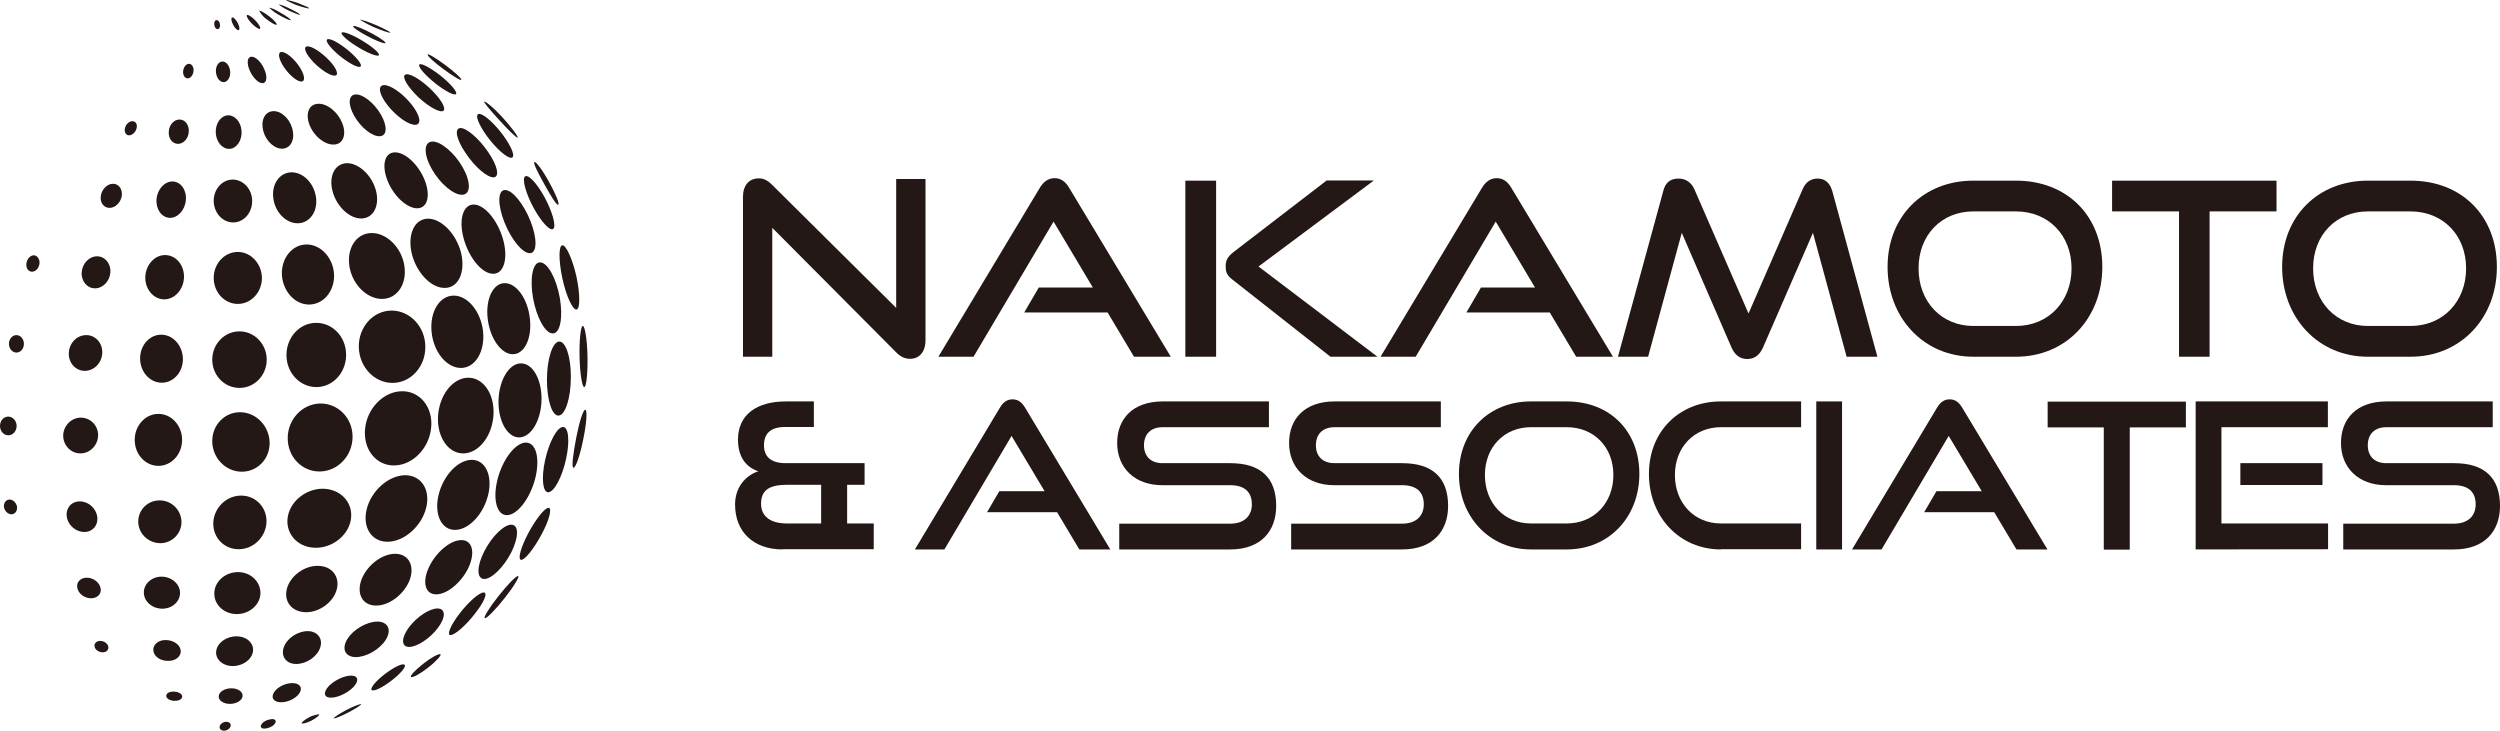
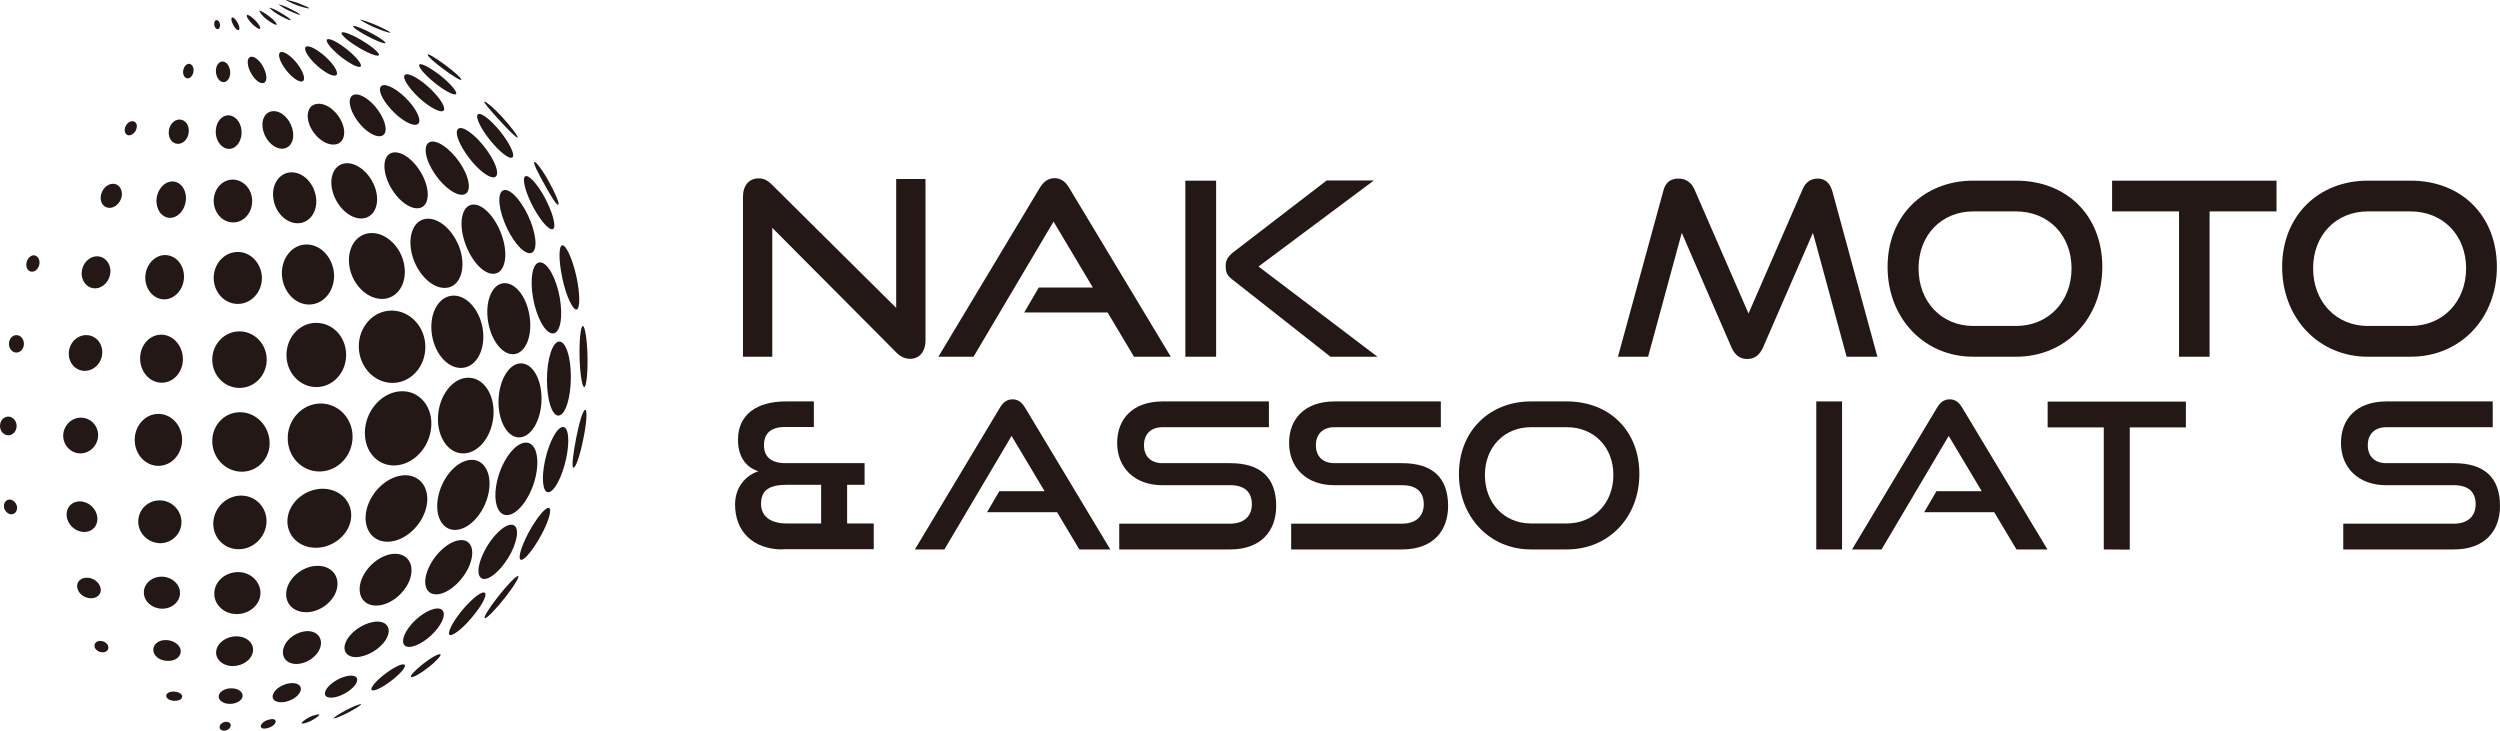
<svg xmlns="http://www.w3.org/2000/svg" id="_レイヤー_1" data-name=" レイヤー 1" width="120.26" height="35.15" viewBox="0 0 120.26 35.15">
  <defs>
    <style>
      .cls-1 {
        fill: #231815;
        stroke-width: 0px;
      }
    </style>
  </defs>
  <g>
    <path class="cls-1" d="m37.15,10.96v6.2h-1.41v-7.69c0-.55.29-.89.76-.89.22,0,.41.08.63.3l5.98,5.93v-6.2h1.41v7.76c0,.56-.3.89-.74.89-.25,0-.47-.1-.68-.32,0,0-5.95-5.98-5.95-5.98Z" />
    <path class="cls-1" d="m54.55,17.16l-1.27-2.13h-4.01l.7-1.2h2.6l-1.89-3.17-3.85,6.5h-1.69l4.87-8.11c.17-.29.4-.48.72-.48s.54.19.71.48l4.88,8.11h-1.77Z" />
    <path class="cls-1" d="m57.02,17.16v-8.47h1.48v8.47h-1.48Zm6.98,0l-4.74-3.73c-.26-.2-.3-.38-.3-.62,0-.26.07-.44.37-.68l4.49-3.45h2.27l-5.55,4.14,5.72,4.34s-2.26,0-2.26,0Z" />
-     <path class="cls-1" d="m75.82,17.16l-1.27-2.13h-4.01l.7-1.2h2.6l-1.89-3.17-3.85,6.5h-1.69l4.87-8.11c.17-.29.4-.48.72-.48s.54.19.71.48l4.88,8.11h-1.77Z" />
    <path class="cls-1" d="m88.83,17.16l-1.62-5.96-2.4,5.51c-.16.36-.4.56-.76.56s-.6-.2-.76-.56l-2.39-5.51-1.62,5.96h-1.45l2.18-7.97c.1-.41.34-.6.74-.6.32,0,.6.17.75.5l2.61,5.99,2.61-5.99c.14-.33.4-.5.71-.5.36,0,.59.2.71.6l2.17,7.97h-1.48,0Z" />
    <path class="cls-1" d="m94.92,17.16c-2.37,0-4.12-1.86-4.12-4.32s1.75-4.15,4.12-4.15h2.06c2.45,0,4.15,1.69,4.15,4.15s-1.74,4.32-4.15,4.32h-2.06Zm2.06-1.48c1.56,0,2.67-1.18,2.67-2.77s-1.11-2.74-2.67-2.74h-2.06c-1.52,0-2.63,1.13-2.63,2.74s1.11,2.77,2.63,2.77h2.06Z" />
    <path class="cls-1" d="m104.82,17.16v-6.99h-3.22v-1.48h7.91v1.48h-3.22v6.99s-1.47,0-1.47,0Z" />
    <path class="cls-1" d="m113.9,17.16c-2.37,0-4.12-1.86-4.12-4.32s1.75-4.15,4.12-4.15h2.06c2.45,0,4.15,1.69,4.15,4.15s-1.74,4.32-4.15,4.32h-2.06Zm2.06-1.48c1.56,0,2.67-1.18,2.67-2.77s-1.11-2.74-2.67-2.74h-2.06c-1.52,0-2.63,1.13-2.63,2.74s1.11,2.77,2.63,2.77h2.06Z" />
  </g>
  <g>
    <path class="cls-1" d="m37.65,26.43c-1.41,0-2.29-.85-2.29-2.16,0-.81.48-1.39,1.12-1.6-.53-.17-.98-.62-.98-1.52,0-1.21.91-1.84,2.3-1.84h1.35v1.23h-1.39c-.67,0-1.01.3-1.01.88,0,.55.34.86,1.04.86h3.8v1.04h-.84v1.86h1.28v1.24h-4.38,0Zm1.85-3.11h-1.63c-.81,0-1.26.22-1.26.91,0,.61.45.95,1.24.95h1.65s0-1.86,0-1.86Z" />
    <path class="cls-1" d="m51.92,26.43l-1.07-1.79h-3.37l.59-1.01h2.18l-1.59-2.66-3.23,5.46h-1.42l4.09-6.82c.15-.25.33-.4.61-.4s.45.16.6.4l4.1,6.82h-1.49Z" />
    <path class="cls-1" d="m53.84,26.43v-1.24h5.34c.67,0,1.04-.37,1.04-.93,0-.61-.37-.92-1.04-.92h-3.27c-1.34,0-2.17-.85-2.17-2.03s.77-2,2.19-2h5.11v1.24h-5.11c-.57,0-.9.33-.9.87s.34.86.89.86h3.26c1.44,0,2.21.68,2.21,2.06,0,1.2-.73,2.09-2.21,2.09,0,0-5.34,0-5.34,0Z" />
    <path class="cls-1" d="m62.11,26.43v-1.24h5.34c.67,0,1.04-.37,1.04-.93,0-.61-.37-.92-1.04-.92h-3.27c-1.34,0-2.17-.85-2.17-2.03s.77-2,2.19-2h5.11v1.24h-5.11c-.57,0-.9.33-.9.87s.34.86.89.86h3.26c1.44,0,2.21.68,2.21,2.06,0,1.2-.73,2.09-2.21,2.09h-5.34Z" />
    <path class="cls-1" d="m73.64,26.43c-1.99,0-3.46-1.57-3.46-3.63s1.47-3.49,3.46-3.49h1.73c2.06,0,3.49,1.42,3.49,3.49s-1.46,3.63-3.49,3.63h-1.73Zm1.73-1.25c1.31,0,2.24-.99,2.24-2.33s-.93-2.3-2.24-2.3h-1.73c-1.27,0-2.21.95-2.21,2.3s.93,2.33,2.21,2.33h1.73Z" />
-     <path class="cls-1" d="m82.78,26.43c-1.99,0-3.46-1.57-3.46-3.63s1.47-3.49,3.46-3.49h3.86v1.24h-3.86c-1.27,0-2.21.95-2.21,2.3s.93,2.33,2.21,2.33h3.86v1.24h-3.86Z" />
    <path class="cls-1" d="m87.37,26.43v-7.12h1.24v7.12h-1.24Z" />
    <path class="cls-1" d="m97,26.43l-1.07-1.79h-3.37l.59-1.01h2.18l-1.59-2.66-3.23,5.46h-1.42l4.09-6.82c.15-.25.33-.4.61-.4s.45.16.6.4l4.1,6.82s-1.49,0-1.49,0Z" />
-     <path class="cls-1" d="m101.2,26.43v-5.87h-2.7v-1.24h6.65v1.24h-2.7v5.88h-1.25Z" />
-     <path class="cls-1" d="m105.62,26.43v-7.12h6.36v1.24h-5.12v4.63h5.13v1.24s-6.37.01-6.37.01Zm2.15-3.1v-1.05h3.95v1.05h-3.95Z" />
+     <path class="cls-1" d="m101.2,26.43v-5.87h-2.7v-1.24h6.65v1.24h-2.7v5.88Z" />
    <path class="cls-1" d="m112.72,26.43v-1.24h5.33c.67,0,1.04-.37,1.04-.93,0-.61-.37-.92-1.04-.92h-3.27c-1.34,0-2.17-.85-2.17-2.03s.77-2,2.19-2h5.11v1.24h-5.11c-.57,0-.9.33-.9.87s.34.86.89.86h3.26c1.44,0,2.21.68,2.21,2.06,0,1.2-.73,2.09-2.21,2.09h-5.33Z" />
  </g>
  <path class="cls-1" d="m12.97,21.32c0,.79-.63,1.4-1.39,1.37-.77-.03-1.38-.7-1.37-1.49.01-.79.63-1.4,1.39-1.37.76.03,1.37.7,1.37,1.49Zm2.43-1.91c-.86.02-1.56.76-1.56,1.67s.7,1.62,1.56,1.6c.86-.02,1.56-.76,1.56-1.67s-.7-1.61-1.56-1.6Zm3.92-.59c-.88.02-1.67.83-1.76,1.82s.54,1.77,1.42,1.75,1.67-.83,1.76-1.82c.1-.98-.54-1.77-1.42-1.75Zm3.17-.65c-.74.03-1.37.87-1.42,1.87s.51,1.8,1.25,1.77c.74-.03,1.37-.87,1.42-1.87.05-1.01-.51-1.8-1.25-1.77Zm2.54-.69c-.57.03-1.04.85-1.05,1.83s.45,1.76,1.02,1.73,1.04-.85,1.05-1.83-.44-1.76-1.02-1.73Zm1.86-1.05c-.32.03-.58.86-.58,1.84s.25,1.76.57,1.72c.32-.03.58-.86.58-1.84.01-.98-.25-1.75-.57-1.72Zm1.14-.75c-.1.03-.17.71-.15,1.52.02.81.13,1.45.23,1.42s.17-.71.15-1.52c-.02-.81-.13-1.45-.23-1.42Zm-12.54,7.83c-.84.02-1.59.67-1.66,1.45-.07.79.56,1.41,1.4,1.39s1.59-.67,1.66-1.45-.55-1.4-1.4-1.39Zm3.98-.65c-.79.02-1.61.75-1.83,1.63s.24,1.59,1.03,1.57,1.61-.75,1.83-1.63-.24-1.58-1.03-1.57Zm3.2-.74c-.67.02-1.37.79-1.58,1.72-.21.93.16,1.67.82,1.65.67-.02,1.37-.79,1.58-1.72.21-.93-.16-1.67-.82-1.65Zm2.61-.83c-.5.02-1.11.82-1.35,1.78-.24.96-.03,1.73.47,1.71s1.11-.82,1.35-1.78c.24-.97.03-1.73-.47-1.71Zm1.79-.75c-.28.02-.66.73-.85,1.6s-.11,1.56.16,1.54c.28-.02.66-.73.85-1.6s.12-1.56-.16-1.54Zm1.08-.83c-.1.01-.28.57-.43,1.34s-.24,1.46-.13,1.45.32-.62.47-1.39c.16-.77.2-1.41.09-1.4Zm-12.86,7.51c-.66-.01-1.33.49-1.49,1.1-.16.62.24,1.12.91,1.13.66.01,1.33-.49,1.49-1.1.16-.62-.24-1.13-.91-1.13Zm3.75-.58c-.63-.02-1.36.52-1.64,1.21-.27.69.02,1.26.66,1.28s1.36-.52,1.64-1.21c.26-.69-.03-1.26-.66-1.28Zm3.18-.66c-.52-.02-1.22.55-1.57,1.27-.35.72-.22,1.32.31,1.34.52.02,1.22-.55,1.57-1.27.34-.73.2-1.32-.31-1.34Zm2.39-.74c-.35-.02-.94.55-1.31,1.27-.37.72-.38,1.32-.02,1.34.35.02.94-.55,1.31-1.27.36-.72.38-1.32.02-1.34Zm1.78-.81c-.17-.02-.61.53-.98,1.22-.36.69-.52,1.26-.34,1.28.17.02.61-.53.98-1.22.37-.69.52-1.27.34-1.28Zm-11.59,5.93c-.48,0-1,.34-1.15.78s.12.8.6.8,1-.34,1.15-.78c.15-.43-.12-.8-.6-.8Zm3.36-.46c-.51,0-1.16.37-1.45.84s-.11.86.4.87c.51,0,1.16-.37,1.45-.84s.11-.86-.4-.87Zm2.9-.63c-.39-.01-1.01.4-1.39.91s-.37.93,0,.94,1.01-.4,1.39-.91c.39-.51.38-.93,0-.94Zm2.21-.77c-.2-.01-.72.44-1.16,1.01s-.63,1.04-.44,1.04c.2,0,.72-.44,1.16-1.01.45-.56.65-1.03.44-1.04Zm1.65-.79c-.1-.01-.53.44-.97,1-.44.56-.72,1.02-.62,1.03.1,0,.53-.44.97-1,.44-.56.71-1.02.62-1.03Zm-10.81,5.15c-.33-.02-.75.17-.92.43-.17.26-.05.47.29.49.33.02.75-.17.92-.43.17-.25.04-.47-.29-.49Zm2.82-.36c-.32-.02-.81.2-1.1.49-.29.3-.26.55.05.57.32.02.81-.2,1.1-.49.29-.29.27-.55-.05-.57Zm2.49-.54c-.17-.03-.64.24-1.05.58-.42.35-.61.65-.45.67.17.03.64-.24,1.05-.58.42-.35.62-.64.45-.67Zm1.76-.49c-.1-.02-.43.15-.82.46-.39.3-.68.62-.58.64s.43-.15.82-.46c.39-.3.67-.62.58-.64Zm-8.07,3.12c-.16,0-.39.08-.5.21s-.08.24.09.25c.16,0,.39-.08.5-.21s.07-.24-.09-.25Zm2.24-.23s-.24.02-.47.14-.41.27-.36.3c.05.02.24-.02.47-.14s.41-.27.36-.3Zm2.01-.49c-.07,0-.37.11-.73.3s-.64.39-.57.39.36-.11.72-.3c.36-.19.65-.38.58-.39Zm-5.76-10.03c-.71,0-1.3.58-1.34,1.29-.03.72.51,1.29,1.22,1.29s1.3-.58,1.34-1.29c.03-.71-.51-1.29-1.22-1.29Zm-.15,3.68c-.61,0-1.13.45-1.14,1.01-.02.56.47,1.01,1.08,1.01s1.13-.45,1.14-1.01c0-.55-.47-1.01-1.08-1.01Zm-.08,3.09c-.49,0-.92.32-.97.71s.31.72.8.72.92-.32.97-.71c.05-.4-.31-.72-.8-.72Zm-.24,2.5c-.32,0-.59.17-.61.37-.02.21.22.38.54.38s.59-.17.61-.37c.02-.21-.22-.38-.54-.38Zm-.24,1.61c-.14,0-.29.09-.32.21s.05.21.2.22c.14,0,.29-.09.32-.21.04-.12-.05-.21-.2-.22Zm.63-18.78c-.72,0-1.31.61-1.31,1.36s.58,1.36,1.31,1.36,1.31-.61,1.31-1.36-.59-1.36-1.31-1.36Zm3.69-.41c-.79,0-1.43.69-1.43,1.55s.65,1.54,1.44,1.54,1.43-.69,1.43-1.55-.64-1.54-1.44-1.54Zm3.63-.59c-.88,0-1.59.78-1.58,1.74.01.96.74,1.74,1.62,1.74s1.59-.78,1.58-1.74c0-.96-.74-1.74-1.62-1.74Zm2.99-.72c-.69,0-1.16.78-1.07,1.74s.72,1.74,1.41,1.74,1.16-.78,1.07-1.74c-.1-.96-.73-1.74-1.41-1.74Zm2.45-.6c-.56,0-.93.77-.82,1.71.11.95.65,1.71,1.21,1.71s.93-.77.82-1.71c-.1-.95-.64-1.71-1.21-1.71Zm1.7-1c-.36,0-.5.77-.34,1.71.17.95.59,1.71.95,1.71s.5-.77.34-1.71c-.17-.95-.59-1.71-.95-1.71Zm1.07-.82c-.18.02-.18.73,0,1.58s.5,1.53.68,1.51.18-.73,0-1.58c-.19-.85-.5-1.53-.68-1.51Zm-15.61.32c-.64,0-1.16.56-1.16,1.25s.52,1.25,1.16,1.25,1.16-.56,1.16-1.25c-.01-.68-.52-1.25-1.16-1.25Zm3.31-.36c-.69,0-1.22.65-1.19,1.45.04.8.63,1.45,1.32,1.44s1.22-.65,1.19-1.45c-.04-.79-.63-1.44-1.32-1.44Zm3.12-.55c-.73.01-1.2.73-1.06,1.61.14.87.85,1.57,1.58,1.56s1.2-.73,1.06-1.61c-.14-.87-.85-1.57-1.58-1.56Zm2.71-.69c-.65.01-.99.77-.77,1.69.23.92.94,1.66,1.6,1.64.65-.01.99-.77.77-1.69-.24-.92-.95-1.65-1.6-1.64Zm2.19-.68c-.51.01-.72.77-.45,1.69s.9,1.66,1.42,1.64c.51-.01.72-.77.45-1.69-.27-.92-.91-1.66-1.42-1.64Zm1.52-.7c-.35.01-.36.7-.03,1.54s.88,1.51,1.23,1.5.36-.7.03-1.54-.88-1.51-1.23-1.5Zm1.02-.67c-.21.01-.1.59.24,1.3.35.71.8,1.27,1.01,1.26.21-.01.1-.59-.24-1.3s-.8-1.27-1.01-1.26Zm.4-.68c-.09.01.17.53.49,1.1s.56.97.65.96-.12-.53-.44-1.1c-.31-.57-.62-.97-.7-.96Zm-14.55.85c-.51.02-.9.5-.88,1.07.03.57.46,1.01.97.99s.9-.5.88-1.07-.46-1.01-.97-.99Zm2.84-.35c-.56.02-.95.58-.85,1.26.09.68.63,1.21,1.2,1.19.56-.02.95-.58.85-1.26-.1-.68-.63-1.21-1.2-1.19Zm2.68-.44c-.57.02-.88.62-.68,1.36.2.74.83,1.32,1.4,1.3.57-.02.88-.62.68-1.36-.2-.73-.83-1.31-1.4-1.3Zm2.3-.52c-.49.02-.63.64-.33,1.38.3.74.95,1.33,1.44,1.31.49-.02.63-.64.33-1.38-.31-.75-.95-1.33-1.44-1.31Zm1.81-.52c-.41.02-.42.61-.02,1.32s1.06,1.26,1.47,1.24.42-.61.02-1.32c-.4-.7-1.06-1.26-1.47-1.24Zm1.35-.65c-.3.02-.18.57.27,1.22.44.66,1.04,1.17,1.34,1.15s.18-.57-.27-1.22c-.44-.65-1.05-1.17-1.34-1.15Zm.9-.68c-.21.02-.03.5.4,1.09.43.58.95,1.04,1.16,1.02s.03-.5-.4-1.09c-.43-.58-.95-1.04-1.16-1.02Zm.26-.59c-.06.01.28.41.72.89.44.48.82.86.88.84s-.32-.53-.76-1.01c-.44-.47-.78-.74-.84-.72Zm-12.36.66c-.34.03-.59.42-.56.86s.34.78.68.75.59-.42.56-.86c-.03-.45-.34-.78-.68-.75Zm2.17-.2c-.39.04-.58.47-.44.97s.57.87.95.83c.39-.04.58-.47.44-.97-.14-.5-.56-.87-.95-.83Zm2.04-.33c-.39.12-.46.66-.17,1.18.29.53.84.85,1.23.73s.46-.66.17-1.18c-.29-.54-.84-.86-1.23-.73Zm1.84-.45c-.28.13-.2.67.18,1.21s.92.87,1.21.75.2-.67-.18-1.21-.92-.88-1.21-.75Zm1.38-.45c-.23.12-.02.64.45,1.15.47.51,1.03.83,1.26.71s.02-.64-.45-1.15c-.48-.52-1.04-.83-1.26-.71Zm1.11-.52c-.15.12.15.6.65,1.08.51.47,1.04.76,1.2.65.15-.12-.14-.6-.65-1.08s-1.04-.77-1.2-.65Zm.69-.49c-.07.1.27.5.76.89.49.39.94.62,1.01.52s-.27-.5-.76-.89c-.49-.38-.94-.62-1.01-.52Zm.4-.48c0,.08.32.37.77.7s.85.58.85.5-.34-.38-.78-.71c-.45-.33-.84-.57-.84-.49Zm-9.89.33c-.19.02-.32.26-.29.53s.2.48.39.46c.19-.02.32-.26.29-.53s-.2-.48-.39-.46Zm1.4-.23c-.19.02-.22.33-.06.68.16.35.44.62.63.59.19-.02.22-.33.06-.68-.15-.35-.44-.62-.63-.59Zm1.45-.23c-.19.03-.12.37.15.76s.65.69.84.66.12-.37-.15-.76c-.27-.39-.65-.68-.84-.66Zm1.25-.27c-.21.02-.09.35.28.74s.84.69,1.05.67c.21-.02.09-.35-.28-.74s-.84-.69-1.05-.67Zm.97-.34c-.13.06.12.4.56.77.44.36.89.61,1.02.55s-.12-.4-.56-.77c-.44-.37-.89-.61-1.02-.55Zm.7-.33c-.11.05.2.35.68.65.48.31.97.51,1.08.46s-.2-.35-.68-.65c-.49-.31-.97-.51-1.08-.46Zm.55-.31c-.08.02.19.23.62.46.42.23.83.39.91.37s-.19-.23-.62-.46c-.42-.23-.82-.39-.91-.37Zm.32-.3s.25.17.65.35c.4.17.76.29.8.27s-.25-.17-.65-.35c-.4-.17-.76-.29-.8-.27Zm-6.91.02c-.08,0-.12.12-.1.24.02.12.09.2.17.19s.12-.12.1-.24c-.01-.11-.09-.2-.17-.19Zm.76-.13c-.06.02-.05.17.04.34.08.17.2.29.27.27.06-.02.05-.17-.04-.34-.09-.17-.21-.29-.27-.27Zm.72-.12c-.06.03.02.19.19.38.17.18.36.31.42.29.06-.03-.02-.19-.19-.38-.17-.18-.36-.31-.42-.29Zm.58-.2s.09.2.32.38c.23.18.46.32.51.29s-.09-.2-.32-.38-.46-.32-.51-.29Zm.49-.14s.16.17.44.33c.28.16.54.28.58.26s-.16-.17-.44-.33c-.28-.17-.54-.29-.58-.26Zm.45-.16s.17.14.46.28c.28.13.53.23.56.21.03-.02-.17-.14-.46-.28-.27-.14-.53-.23-.56-.21ZM13.75,0s.19.12.5.24c.31.11.58.18.62.16.03-.02-.19-.12-.5-.24-.31-.11-.59-.18-.62-.16Zm-6.13,19.91c-.63,0-1.14.56-1.14,1.25s.51,1.25,1.14,1.25,1.14-.56,1.14-1.25-.51-1.25-1.14-1.25Zm.04,4.16c-.57.01-1.02.47-1.01,1.04s.5,1.02,1.07,1.02c.57-.01,1.02-.47,1.01-1.04-.02-.58-.5-1.03-1.07-1.02Zm.09,3.67c-.48.01-.85.37-.83.79.02.43.43.76.91.75.48-.01.85-.37.83-.79s-.43-.76-.91-.75Zm.2,3.05c-.36,0-.62.25-.57.53.04.28.37.49.74.47.36,0,.62-.25.57-.53-.05-.27-.38-.48-.74-.47Zm.37,2.48c-.21,0-.35.11-.32.24.03.12.24.22.44.2.21,0,.35-.11.32-.24-.03-.12-.23-.21-.44-.2Zm-.53-17.17c-.57-.02-1.04.48-1.05,1.12-.01.64.44,1.17,1.01,1.19.57.02,1.04-.48,1.05-1.12,0-.64-.45-1.17-1.01-1.19Zm.18-3.83c-.51-.02-.95.45-.98,1.03s.37,1.08.88,1.1.95-.45.98-1.03c.03-.59-.36-1.08-.88-1.1Zm.34-3.54c-.39-.01-.74.37-.78.85-.04.48.24.88.63.9.39.01.74-.37.78-.85.05-.48-.24-.89-.63-.9Zm.34-2.98c-.27-.01-.51.25-.53.57-.03.33.16.59.43.6s.51-.25.53-.57c.03-.32-.16-.59-.43-.6Zm-4.76,14.34c-.46,0-.84.39-.85.86,0,.48.37.86.83.86s.84-.39.85-.86c.01-.48-.37-.86-.83-.86Zm-.04,4.03c-.41-.01-.69.32-.64.72.05.41.42.74.83.75s.69-.32.64-.72c-.05-.41-.42-.75-.83-.75Zm.33,3.67c-.31,0-.52.22-.46.49.05.28.35.5.66.5s.52-.22.46-.49c-.06-.28-.35-.5-.66-.5Zm.64,3.04c-.18,0-.3.12-.27.28.03.15.21.27.39.27s.3-.12.27-.28c-.03-.15-.21-.27-.39-.27Zm-.67-14.71c-.45,0-.82.38-.84.86-.02.48.33.86.77.86s.82-.38.84-.86c.02-.47-.32-.86-.77-.86Zm.52-3.79c-.38,0-.71.34-.74.77-.03.42.26.77.64.77s.71-.34.74-.77c.03-.42-.26-.77-.64-.77Zm.77-3.49c-.28,0-.54.26-.59.58s.14.58.42.58.54-.26.59-.58c.04-.32-.15-.58-.42-.58Zm.93-3.01c-.16,0-.32.15-.36.34s.05.34.2.34.32-.15.36-.34c.05-.19-.04-.34-.2-.34Zm2.72-2.76c-.14,0-.26.16-.28.35s.08.35.22.35.26-.16.28-.35c.02-.19-.08-.35-.22-.35ZM.4,20.04c-.23,0-.4.2-.4.45s.18.45.4.45.4-.2.4-.45c0-.24-.18-.45-.4-.45Zm.39-3.92c-.2,0-.36.19-.36.42s.16.42.36.42.36-.19.36-.42c0-.23-.16-.42-.36-.42Zm.84-3.84c-.17,0-.33.17-.36.39s.09.4.27.4.33-.17.36-.39c.02-.21-.1-.39-.27-.4ZM.46,24.03c-.17,0-.29.16-.27.36.03.19.19.35.36.35s.29-.16.27-.36c-.03-.19-.19-.35-.36-.35Z" />
</svg>